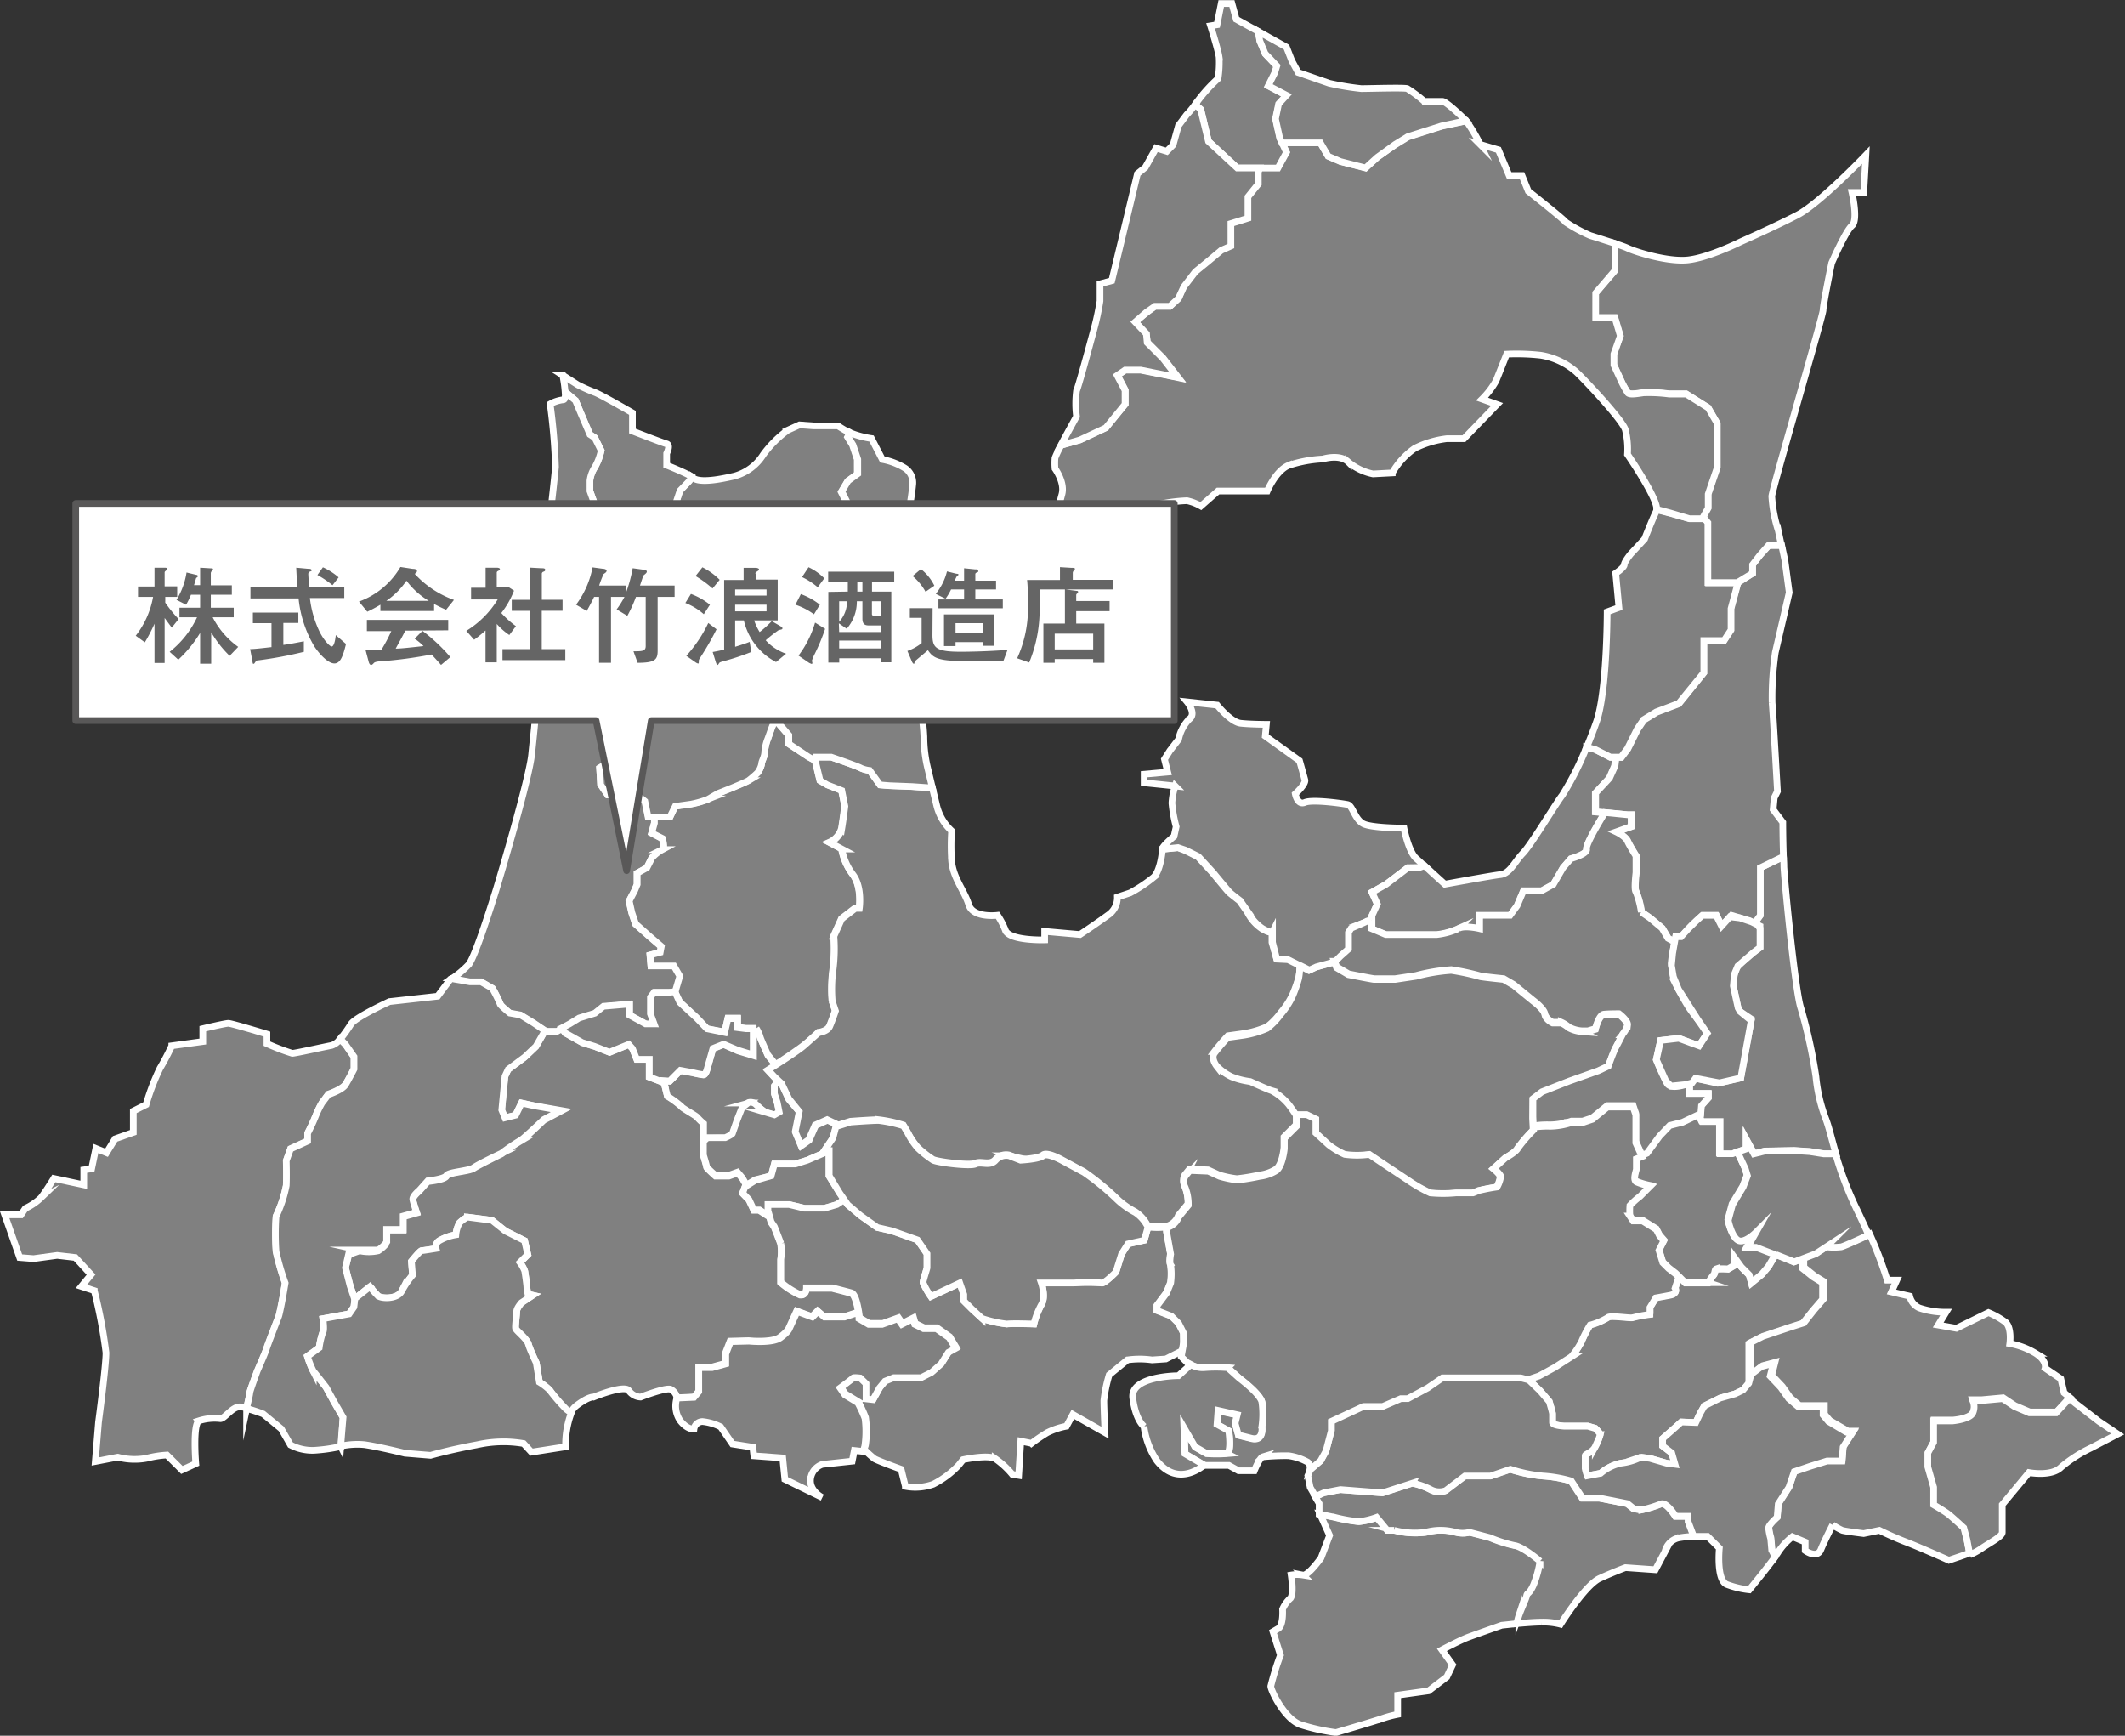
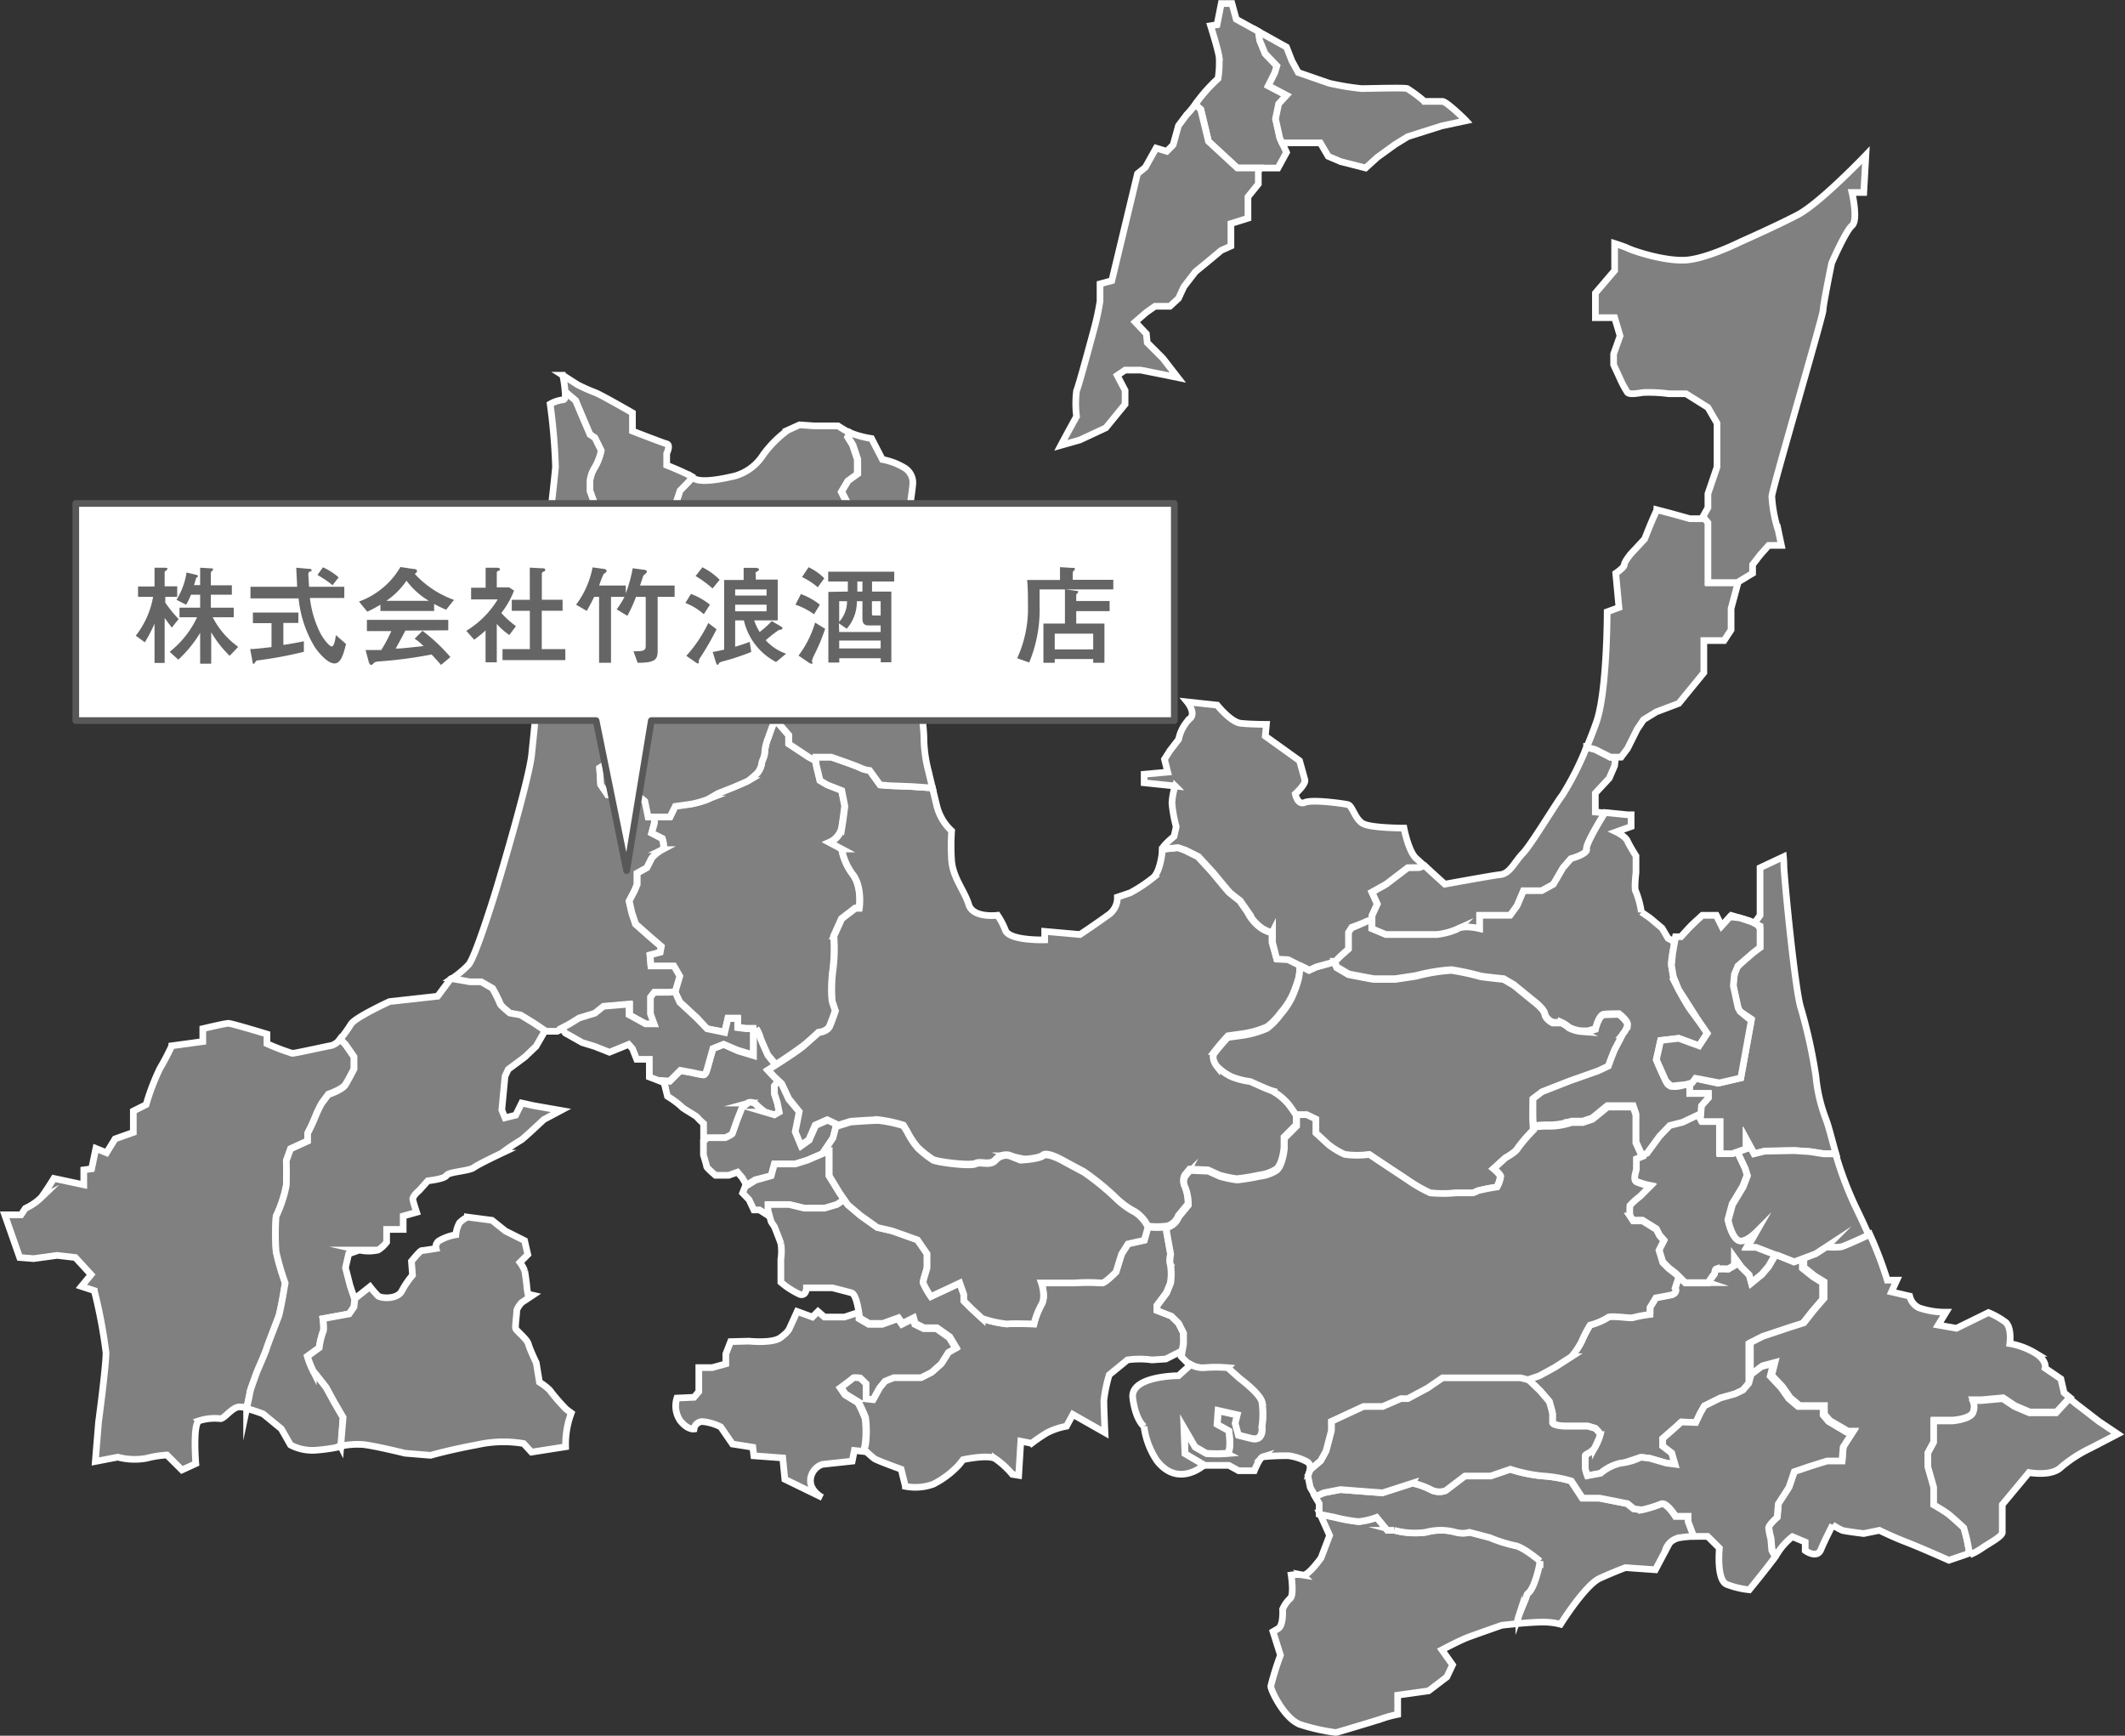
<svg xmlns="http://www.w3.org/2000/svg" viewBox="0 0 270.64 221.02">
  <rect x="0" y="0" width="270.64" height="221.02" fill="#333333" stroke="none" />
  <defs>
    <style>.cls-1{fill:gray;stroke:#fff;stroke-miterlimit:10;}.cls-1,.cls-2{stroke-width:0.85px;}.cls-2{fill:#fff;stroke:#595858;stroke-linecap:round;stroke-linejoin:round;}.cls-3{fill:#656565;}</style>
  </defs>
  <g id="レイヤー_2" data-name="レイヤー 2">
    <g id="イメージ">
-       <path class="cls-1" d="M89,177.15v-3.06h1.63l1.74-.48v-1.26l.61-1.57,2.35-.06s3,.3,4-.44,1.13-1.15,1.13-1.15l1-2.19,1.94.71.71-.71.82.71h2.65l1.74-.58c-.15-.89-.44-2.24-.92-2.38-.71-.2-2.45-.64-2.45-.64h-3.27s0,1-.81.85a10.22,10.22,0,0,1-2.45-1.57V160.4a6.63,6.63,0,0,0,0-2c-.21-.61-.82-2.14-.82-2.14l-.41-.61-.2-.72-.21-.1-1.12-.72H96l-.61-1.3-.82-.85.31-.81.23-.14-.54-.93-.61-.72-1.12.4H91.12s-1.12-1-1.12-1.11-.41-1.48-.41-1.48v-1.74l.14-.12-.14-.18V143a8.38,8.38,0,0,1-.83-.81c-.14-.21-1.91-1.16-2-1.36a12,12,0,0,0-1.77-1.3l-.41-1.64-.68-.27-1.22-.47v-2.25H81.13l-.54-1.36-.48-.54-2.45,1-1.9-.75-1.57-.48L72,131.54l-.45-.63-.66.36h-1.5l-1.15,2-1.43,1.36-2.11,1.57-.41.88-.41,4.29.41,1,1.36-.34.75-1.56,1.56.34,3.48.68-2.18,1.16s-2.79,2.67-2.93,2.63a25.55,25.55,0,0,0-2.45,1.66s-2.93,1.42-3.54,1.83-3.2.5-3.47,1-2.38.68-2.38.68l-1.09,1.22s-.89.73-.82,1.15.48,1.64.48,1.64l-1.71.48v1.7H49.27v1.63a4,4,0,0,1-1.09,1,5.42,5.42,0,0,1-2.38,0l-1.36.48L44,161.43l.61,2.31.55,1.63.05,0,1.92-1.52a13.19,13.19,0,0,0,1,1.15c.41.41,2.52.48,3.06-.61a11.18,11.18,0,0,1,1.36-2l-.14-1.77s1.09-1.36,1.3-1.36,1.84-.27,1.84-.27a.91.91,0,0,1,.41-1,6.38,6.38,0,0,1,2.11-.75,3.86,3.86,0,0,1,.47-1.53,4.35,4.35,0,0,1,1-.72l3.13.41,1.7,1.36,2.45,1.23.41,1.77-1,1a4.78,4.78,0,0,1,.61,1.09c.06.34.27,1.83.27,2s.14.95.14.95l.61.14-1.43.95s-.61.68-.61,1.09-.21,1.92-.14,2.19,1.43,1.28,1.63,2,1,2.38,1,2.38l.4,2.46a7.43,7.43,0,0,1,1.3,1,24.26,24.26,0,0,0,2,2.51l.63.47a2.76,2.76,0,0,1,.78-1c1.63-1.23,2.18-1.09,2.18-1.09s3.95-1.63,4.49-.82a1.94,1.94,0,0,0,1.5.82s3.13-1.22,3.81-1a1.52,1.52,0,0,1,.82,1.09l2.18-.1Z" />
      <path class="cls-1" d="M61.32,125.07l1.43.82a18.3,18.3,0,0,1,1,2c0,.21,1.23,1.16,1.23,1.16l1.36.27,1.64,1,1.49,1h1.5l.66-.36,1-.53,1.22-.75,2-.61,1.09-.88,3.26-.28v1.36l2.11,1.16h1.09l-.47-1.29V127l.47-.62h1.91l.77-.09.59-2-.75-1.3H82.9l-.13-1.36,1.29-.34.14-.75-1.5-1.29-1.77-1.57-.48-1.43-.34-1.5.68-1.29.34-.82v-1.43l1.23-.68s.54-1,.61-1.22a4.74,4.74,0,0,1,1.36-1.09c.41-.2,0-1.43,0-1.43L83,106.08l.34-1.29V104h-.75l-.41-2-1-.81H77.39l-.89-1.3-.13-2.11L77.64,97l.84-1.57.54-1.7-.68-1L77,91l-.54-1-.31-.77-.12.14-.79.13h-.33L75.07,91H72.9a17.93,17.93,0,0,1-1.42-1.47l-.69.85-.75.89-1.3.34h-.58C68,93.35,67.82,95,67.72,96c-.27,3-3.95,15.39-4.49,17.16s-2.72,8.71-3.54,9.67a12.51,12.51,0,0,1-2.2,1.83l2.34.41Z" />
      <path class="cls-1" d="M91.43,144.93h1s.87-.4.92-.56l.61-1.73.61-1.54.82-.64a1,1,0,0,1,1,.29,8,8,0,0,0,1.12.92l1.18.35.61-.35L99,140.43l-.36-1.11v-1l.51-.64-.51-.48-.82-.88,1-.63-.16-.25-.82-1s-1-2.18-1-2.38a4.79,4.79,0,0,0-.48-1l-.4,0v3.36l-2-.61L92.16,133l-1.36.54-.75,2.66s-.17.68-.46.68a11.57,11.57,0,0,1-1.38-.27l-1.56-.28-1.36,1.36h-.75l.06.27.41,1.64a12,12,0,0,1,1.77,1.3c.07.2,1.84,1.15,2,1.36a8.38,8.38,0,0,0,.83.81v2.05l.14.18.37-.34Z" />
      <path class="cls-1" d="M86.58,127.59l2.16,2L90.05,131l2.25.41.41-1.77h1.22v1.16l1.09.14.89,0,.4,0a4.79,4.79,0,0,1,.48,1c0,.2,1,2.38,1,2.38l.82,1,.16.25.76-.49s2.14-1.43,2.86-2,1.84-1.63,1.84-1.63,1.12-.11,1.42-.82.72-1.94.72-1.94l-.41-1.23a18.86,18.86,0,0,1,.1-4,21,21,0,0,0,.11-4.29l1-2.21,1.73-1.33h.51s.41-2.66-.81-4.29a7.53,7.53,0,0,1-1.43-3.27l-1.54-.82a2.74,2.74,0,0,0,1.54-1.77c.2-1.19.4-2.85.4-2.85l-.4-2-1.84-.72-.92-.54-.51-2.11v-.39l-.92-.5-2.55-1.67V93.62l-1.73-2-.45,1.11L97.81,94a5.92,5.92,0,0,0-.41,1.7c0,.68-.4,1.16-.4,1.57a2.74,2.74,0,0,1-.48,1.09,11.48,11.48,0,0,1-1.16,1c-.34.2-2.11.93-2.11.93l-1.77.7-1.29.75a12.54,12.54,0,0,1-2.15.61l-2.07.28L85.35,104h-2v.82L83,106.08l1.36.68s.41,1.23,0,1.43A4.74,4.74,0,0,0,83,109.28c-.07.2-.61,1.22-.61,1.22l-1.23.68v1.43l-.34.82-.68,1.29.34,1.5.48,1.43,1.77,1.57,1.5,1.29-.14.75-1.29.34L82.9,123h2.93l.75,1.3-.59,2,0,.09Z" />
      <path class="cls-1" d="M98.22,149.72l.41-1.5h2.65l1.54-.48,2.14-.92.51-.3H105l1.12-1.64.41-1.56.06-.12-1.18-.56-1.53.68-.82,1.87-1,.71-.72-1.73.51-2.56L100.47,140,99.55,138l-.41-.38-.51.64v1l.36,1.11.25,1.24-.61.35-1.18-.35a8,8,0,0,1-1.12-.92,1,1,0,0,0-1-.29l-.82.64-.61,1.54-.61,1.73c0,.16-.92.56-.92.56H90.1l-.37.34-.14.12v1.74s.41,1.33.41,1.48,1.12,1.11,1.12,1.11h1.69l1.12-.4.61.72.54.93,1.1-.68Z" />
      <path class="cls-1" d="M103.94,96.91v.39l.51,2.11.92.54,1.84.72.4,2s-.2,1.66-.4,2.85a2.74,2.74,0,0,1-1.54,1.77l1.54.82a7.53,7.53,0,0,0,1.43,3.27c1.22,1.63.81,4.29.81,4.29h-.51L107.21,117l-1,2.21a21,21,0,0,1-.11,4.29,18.86,18.86,0,0,0-.1,4l.41,1.23s-.41,1.22-.72,1.94-1.42.82-1.42.82-1.13,1-1.84,1.63-2.86,2-2.86,2l-.76.49-1,.63.82.88.51.48.1-.13-.1.13.41.38.92,1.94,1.32,1.63-.51,2.56.72,1.73,1-.71.82-1.87,1.53-.68,1.18.56.25.12,1.53-.48s2.65-.2,3.57-.2a17.41,17.41,0,0,1,3.17.68l.51.85a9.41,9.41,0,0,0,1.33,2,13.2,13.2,0,0,0,1.94,1.53c.61.3,4.69.82,5.41.48s1.84.34,2.55-.48a1.81,1.81,0,0,1,1.74-.56l1.43.56s2.35-.1,2.86-.56,2.35.56,2.35.56,2.45,1.33,2.85,1.53a33.23,33.23,0,0,1,4.09,3.33,10.11,10.11,0,0,0,2.45,1.78,4.74,4.74,0,0,1,1.63,1.84,9.28,9.28,0,0,0,2.35,0l.1,0a2.17,2.17,0,0,0,1.43-1.33l1.23-1.49a5.87,5.87,0,0,0-.41-2.29,1.5,1.5,0,0,1,0-1.39l.61-.75,2.35.1,1.43.65a13.61,13.61,0,0,0,2.25.47,27.64,27.64,0,0,0,2.86-.47,5.07,5.07,0,0,0,2.14-.75c.82-.62,1-2.76,1-2.76v-1.33l1.56-1.56v-1.45s-.68-1-1-1.41a7.19,7.19,0,0,0-2.11-1.7c-.55-.14-2.73-1.16-2.73-1.16a9.55,9.55,0,0,1-2.38-.61,6.41,6.41,0,0,1-1.9-1.37s-.75-1-.28-1.63a25.72,25.72,0,0,1,1.71-2l2-.28a11.93,11.93,0,0,0,3-.88,8.56,8.56,0,0,0,1.71-1.77,9.92,9.92,0,0,0,1.49-2.25,16.39,16.39,0,0,0,.82-2.31,7.78,7.78,0,0,0,.14-1.6l-1.57-.78-1.43-.07L162,120v-1.34s-.14.27-1.3-.41a5.53,5.53,0,0,1-1.83-2.11l-1-1.43s-1.15-.89-1.36-1.09-2.11-2.52-2.11-2.52l-1.84-2-1.63-.81-.89-.34-2,.2c0,.41-.27,2.73-1.09,3.54a18.73,18.73,0,0,1-3,2l-1.64.55a2.66,2.66,0,0,1-1.22,2.31c-1.36,1-3.54,2.45-3.54,2.45l-4.5-.4v1.08s-4.49.14-5-1.22a9.44,9.44,0,0,0-1-1.91s-3.13.41-3.67-1.36-2-3.4-2.18-5.58a28.24,28.24,0,0,1,0-3.81,6.42,6.42,0,0,1-1.91-3.27c-.18-.75-.37-1.52-.54-2.2l-2.59-.18-2.86-.11-1.22-.1-1.33-1.84a3.71,3.71,0,0,1-1.12-.3c-.31-.21-3.78-1.4-3.78-1.4h-1.94v.5" />
      <path class="cls-1" d="M86,102.68,88,102.4a12.54,12.54,0,0,0,2.15-.61l1.29-.75,1.77-.7s1.77-.73,2.11-.93a11.48,11.48,0,0,0,1.16-1A2.74,2.74,0,0,0,97,97.3c0-.41.4-.89.4-1.57a5.92,5.92,0,0,1,.41-1.7l.48-1.34.45-1.11L98.22,91l-.41-1V87.49h.51l-.51-.88-.68-.78-1.77-1.26-.75-1.64-.34-1.29L93.49,80,92.37,78.3,91.17,77l-1.46-.92-.41-.85-.27-1V73l-.29-.27-.29.44-1,1.16-.14.92v2.89l-.47,1-2.08,1.32s-1.33,1.23-1.36,1.33-.92,1.19-.92,1.19l-1.06.48s-1.71,0-1.73.2a1.17,1.17,0,0,0,.15.54l1,.54,1.07.58s1.4.77,1.3.85,0,.83,0,.83l-.33.83-.92.4h-3.8l-1,.21-.89.51-.29.34.31.77L77,91l1.36,1.72.68,1-.54,1.7L77.64,97l-1.27.81.13,2.11.89,1.3h3.74l1,.81.41,2h2.79Z" />
      <path class="cls-1" d="M114,85h-1.23l-2.14.92a6.8,6.8,0,0,0-2,.51c-.3.31-2.75,0-3.16,0s-3.78.48-3.78.48l-2.14.54H97.81V90l.41,1,.52.61,1.73,2v1.12L103,96.41l.92.5v-.5h1.94s3.47,1.19,3.78,1.4a3.71,3.71,0,0,0,1.12.3l1.33,1.84,1.22.1,2.86.11,2.59.18-.55-2.29a17.33,17.33,0,0,1-.54-4.23,28.73,28.73,0,0,0-.82-5.58s.08-1.32.06-2.24l-1.35-.45Z" />
      <path class="cls-1" d="M70,91.24l.75-.89.69-.85a1.25,1.25,0,0,1-.35-.58A8.64,8.64,0,0,0,70,87V84.7l1.63-1.77,1,1.77h6.13l2.72,1.37v1.08H75.76l-1,1.64.09.72h.33l.79-.13.12-.14.29-.34.89-.51,1-.21h3.8l.92-.4.33-.83s-.1-.76,0-.83-1.3-.85-1.3-.85l-1.07-.58-1-.54a1.17,1.17,0,0,1-.15-.54c0-.2,1.73-.2,1.73-.2l1.06-.48s.88-1.09.92-1.19,1.36-1.33,1.36-1.33l2.08-1.32.47-1V75.24l.14-.92,1-1.16.29-.44-1-1-2.75.3-3.48-.5L80.66,71l-1.23-.51-1.5-1-1.36.71L75,71,73.3,72.89l-1.63.51h-4.8l-.33.1A7.89,7.89,0,0,1,68,75.31c.82,1.63,1.91,5.72,1.37,7.62a82.81,82.81,0,0,0-1.2,8.65h.58Z" />
      <path class="cls-1" d="M75.76,87.15h5.71V86.07L78.75,84.7H72.62l-1-1.77L70,84.7V87a8.64,8.64,0,0,1,1.09,2,1.25,1.25,0,0,0,.35.58A17.93,17.93,0,0,0,72.9,91h2.17l-.18-1.46-.09-.72Z" />
      <path class="cls-1" d="M86.58,62.48,86,64.31,85.56,67,85,69l-2.25.92-2,1,.81.62,3.48.5,2.75-.3,1,1L89,73l1.74.11,2,1.22h2.55l3.27-1.43,1.23.51h2.44l.52-1.73.51-.72,1.32-1,.72-1.12.51-2.35h1.33l1-1.84-1-2,.81-1.36,1.23-.89V58.49l-.61-1.83-.62-1,.28-.54c-.77-.4-1.5-.89-1.5-.89h-3.13l-1.77-.13-1.5.68a14.13,14.13,0,0,0-3.13,3.13,6.31,6.31,0,0,1-3.68,2.72c-.68.14-4.08,1-5.17.28L88,60.66l-.24.56Z" />
      <path class="cls-1" d="M73.3,51,74,52.67l1.12,2.66.62.41.81,1.63a7.19,7.19,0,0,1-.81,2.14,4,4,0,0,0-.62,1.71v1.26l.62,1.72L75.14,66l.62,1,1.12,1.73,1.05.72,1.5,1,1.23.51,2-1L85,69l.61-2L86,64.31l.61-1.83,1.22-1.26.24-.56c-1.19-.65-3.16-1.42-3.16-1.42v-1.5s.54-1.08,0-1.22-4.36-1.63-4.36-1.63V52.57s-4-2.31-4.76-2.59A21.83,21.83,0,0,1,73.58,49l-1.91-1.22a15.13,15.13,0,0,1,.3,2.1h0Z" />
      <path class="cls-1" d="M105.57,149.72v-3.2h-.1l-.51.3-2.14.92-1.54.48H98.63l-.41,1.5-2,.57-1.1.68-.23.14-.31.81.82.85.61,1.3h.72l1.12.72.21.1-.21-.72v-.77h2.66l1.94.47H105l1.59-.47.94-.63-.59-.85Z" />
      <path class="cls-1" d="M150.71,169.7l-.62-1.23-.93-.92-1.82-.71v-.62l1.22-1.63.51-1.26a8.43,8.43,0,0,0,0-2.31c-.2-.31,0-1.36,0-1.36l-.51-2.83v-.59a9.28,9.28,0,0,1-2.35,0l-.47,1.67-2.08.47-.82,1.3-.71,2.28s-1.53,1.56-1.84,1.39a23.54,23.54,0,0,0-3.47,0h-4.19s.62,1.76,0,2.78a10.27,10.27,0,0,0-.95,2.45s-2.82-.1-3.44,0a14.9,14.9,0,0,1-3.16-.71l-1.33-1.23-1-1v-.82l-.51-1.46-1.53.72-2.15,1a10.27,10.27,0,0,1-1-1.77c0-.27.51-1.79.51-1.9v-1.77l-1.22-1.77-3.27-1.16-1.84-.42-2.14-1.52-1.64-1.39-.43-.63-.94.63-1.59.47h-2.55l-1.94-.47H97.81v.77l.21.72.2.72.41.61s.61,1.53.82,2.14a6.63,6.63,0,0,1,0,2v2.93a10.22,10.22,0,0,0,2.45,1.57c.81.2.81-.85.81-.85H106s1.74.44,2.45.64c.48.14.77,1.49.92,2.38h0c.07.45.1.79.1.79l1.23.72h1.73l2-.72.5.72,1.43-.72.21.72,1.12.55h1.64l1.63,1.15.82,1.36-.92.51-.92,1.46-1.23,1.09-1.32.67h-3.48l-1.12.45-.71.86-.82,1.49-.89-.1v-1.94l-.74-.72s-.82-.1-.91,0-1.65,1.27-1.65,1.27l.61.88,1.64,1a15.65,15.65,0,0,1,.92,2,12.91,12.91,0,0,1,0,3.47l-.2.67h.1a12.84,12.84,0,0,0,1.22,1.1c.41.27,3.41,1.35,3.41,1.35l.54,2.18a6.76,6.76,0,0,0,3.54-.27,11.68,11.68,0,0,0,3.27-2.45l.54-.68s3.13-.68,4.09-.13a10.88,10.88,0,0,1,2.18,2l.81.13.27-4.35,1.37.27a21.38,21.38,0,0,1,2-1.36,9.18,9.18,0,0,1,2.45-.82l.81-1.5,4.09,2.32s-.14-3.14-.14-4.09a18.43,18.43,0,0,1,.68-3.27l2.32-1.9a11.12,11.12,0,0,1,3.13,0l1.77-.12,1.63-.83.33.32.29-1.62Z" />
      <path class="cls-1" d="M144.58,154.38a10.11,10.11,0,0,1-2.45-1.78,33.23,33.23,0,0,0-4.09-3.33c-.4-.2-2.85-1.53-2.85-1.53s-1.84-1-2.35-.56-2.86.56-2.86.56l-1.43-.56a1.81,1.81,0,0,0-1.74.56c-.71.82-1.84.14-2.55.48s-4.8-.18-5.41-.48a13.2,13.2,0,0,1-1.94-1.53,9.41,9.41,0,0,1-1.33-2l-.51-.85a17.41,17.41,0,0,0-3.17-.68c-.92,0-3.57.2-3.57.2l-1.53.48-.25-.12-.06.12-.41,1.56L105,146.52h.61v3.2l1.33,2.2.59.85.43.63,1.64,1.39,2.14,1.52,1.84.42,3.27,1.16,1.22,1.77v1.77c0,.11-.51,1.63-.51,1.9a10.27,10.27,0,0,0,1,1.77l2.15-1,1.53-.72.51,1.46v.82l1,1,1.33,1.23a14.9,14.9,0,0,0,3.16.71c.62-.1,3.44,0,3.44,0a10.27,10.27,0,0,1,.95-2.45c.62-1,0-2.78,0-2.78h4.19a23.54,23.54,0,0,1,3.47,0c.31.17,1.84-1.39,1.84-1.39l.71-2.28.82-1.3,2.08-.47.47-1.67A4.74,4.74,0,0,0,144.58,154.38Z" />
      <path class="cls-1" d="M195.23,140l1.16-.88,3.47-1.36,3.67-1.3,1.3-.61s.68-1.91.95-2.38.89-1.71.89-1.71a2.74,2.74,0,0,0,.61-1.15c.07-.55-1.09-1.43-1.09-1.43s-1.23,0-1.91.06-1.09,1.84-1.09,1.84l-.95.28h-.82a4.08,4.08,0,0,1-1.63-.48,3.77,3.77,0,0,0-.95-.61h-1.09s-.89-.41-1-1.09-1.5-1.7-1.5-1.7l-2.45-2-1.3-.76s-2-.2-2.92-.34a31.5,31.5,0,0,0-3.75-.81,23.53,23.53,0,0,0-4.49.75l-2.65.4H175c-.2,0-3.27-.61-3.27-.61l-1.5-.88-.3-.72-2.35.65-.89.41-1.09-.55-.06,0a7.78,7.78,0,0,1-.14,1.6,16.39,16.39,0,0,1-.82,2.31,9.92,9.92,0,0,1-1.49,2.25,8.56,8.56,0,0,1-1.71,1.77,11.93,11.93,0,0,1-3,.88l-2,.28a25.72,25.72,0,0,0-1.71,2c-.47.68.28,1.63.28,1.63a6.41,6.41,0,0,0,1.9,1.37,9.55,9.55,0,0,0,2.38.61s2.18,1,2.73,1.16a7.19,7.19,0,0,1,2.11,1.7c.34.41,1,1.41,1,1.41h1.29l1.16.56v1.77l1.63,1.5a9.78,9.78,0,0,0,2.05,1.23,11.69,11.69,0,0,0,3.13,0l1.49,1,3.41,2.24a18.46,18.46,0,0,0,2.86,1.64,17.33,17.33,0,0,0,3.27,0h2.17a4.55,4.55,0,0,0,.65-.28,24.61,24.61,0,0,1,2.42-.47,3.84,3.84,0,0,0,.47-1.36c-.06-.33-.88-1-.88-1l1.5-1.36s1.36-.74,1.56-1.22a20.14,20.14,0,0,1,2-2.32l0-.34-.05-1.15Z" />
      <path class="cls-1" d="M151,108.26l1.63.81,1.84,2s1.91,2.31,2.11,2.52,1.36,1.09,1.36,1.09l1,1.43a5.53,5.53,0,0,0,1.83,2.11c1.16.68,1.3.41,1.3.41V120l.54,2.13,1.43.07,1.57.78.06,0,1.09.55.89-.41,2.35-.65.1,0,.68-.68,1-.89v-2.11l.34-.54s1.84-.75,2-.89a2.49,2.49,0,0,1,.61-.14v-.61l.68-1.49-.68-1.5,1.79-1,2.77-2.11h1.43l.68-.25c-.43-.4-.83-.78-1.09-1-.95-.95-1.5-3.81-1.5-3.81s-4.08,0-5.17-.55-1.36-2.31-2-2.45-4.5-.68-5.45-.27-1.22-1.09-1.22-1.09,1.36-1.22,1.22-1.77-.68-2.45-.68-2.45l-4.36-3.13.14-1.5s-2,0-3.27-.14-3-2.31-3-2.31l-3.82-.41s1.23,1.5.28,2.18a5.12,5.12,0,0,0-1.37,2.59L149,95.59l-.69,1.09.41,1.64-3,.27v1.09l3.95.41a8.34,8.34,0,0,0-.41,2.18,17.29,17.29,0,0,0,.54,3l-.27,1.23s-1.5,1.22-1.5,1.63l2-.2Z" />
      <path class="cls-1" d="M179.3,110.5l-2.77,2.11-1.79,1,.68,1.5-.68,1.49v1.7l1.79.75H183a9.1,9.1,0,0,0,2.73-.75c.68-.48,2.72,0,2.72,0v-1.7h3.88l.89-1.22.81-1.91h2.32l1.49-.82,1.23-2.11,1-1.15s2.11-.55,2-1.23,2.34-4.64,2.34-4.64l-1.23-.12V101l1.77-1.9.68-1.57.14-1.09h-.68l-1.91-1-1.11-.3a37.77,37.77,0,0,1-3.11,6.15c-.68.82-3.94,6.27-5,7.36s-1.64,2.58-2.86,2.72-7.08,1.22-7.08,1.22-1.44-1.29-2.59-2.36l-.68.25Z" />
      <path class="cls-1" d="M226.22,159.77l-.29.36-.68,1.16-.85,1-1.33,1.09-.27-1-1-1-.89-1.23v1l-.81.47a10.62,10.62,0,0,0-1.5,0c-.21.07-.14.55-.34.75a7.63,7.63,0,0,0-.68,1h-2.93l-.82-.82-.47,1.43s.41.69-.62.89-1.83.34-1.83.34l-.75,1.23v.88a16.23,16.23,0,0,0-2.18.41c-.21.13-3-.34-3.2,0a8.55,8.55,0,0,1-2.25.95,14.71,14.71,0,0,0-1.09,2.11,9.74,9.74,0,0,1-1.29,1.91L198,174l-2,1.09-1.43.48,0,0,1.59,1.53,1.16,1.36s.41,1.36.41,1.57v1.09c0,.4,1.5.47,1.5.47h3l.95.28s.62.61.62.81a7.47,7.47,0,0,1-.62,1.5c-.34.75-1.29,1-1.29,1.16V187a5.22,5.22,0,0,0,.27.93l1.7-.32a5.89,5.89,0,0,1,2.59-1.29,7.37,7.37,0,0,0,2.52-.75l1.16.14,2.11.61,1.09.14-.41-1.43-1.16-.89v-.95l1.63-1.43.75-.68,1.84.07.55-1.16.54-.95,2-1,1.91-.54,1-.48.75-.88.29-1.11-.29.22v-4.15l1.6-.81,3.44-1.15,1.77-.56,1.29-1.63,1.29-1.5v-2.11l-1.22-.75-1.36-1.09v-1.22l-1.09.41Z" />
      <path class="cls-1" d="M209.1,147.18l-.73.29v1.29c0,.21-.48,1.37,0,1.64a9,9,0,0,0,1.77.54l-1.3,1.3a9.8,9.8,0,0,0-1.29,1.16,8.58,8.58,0,0,0,0,1.35l.41.62h1.23l1.76,1.09.41.8.55.63-.62,1.22.48,1.57.75.75.88.68.41.4.82.82h2.93a7.63,7.63,0,0,1,.68-1c.2-.2.13-.68.34-.75a10.62,10.62,0,0,1,1.5,0l.81-.47v-1l.89,1.23,1,1,.27,1,1.33-1.09.85-1,.68-1.16.29-.36-.29-.11-2.31-.89h-1.09l1.09-1.91s-1.5,1.52-2.32,1-1.22-2.52-1.22-2.52l.54-2,1.36-2.25.55-1.43-.27-.89-1-2.14-.68.24h-1.57v-4.09h-2.31l-.2-.41,0-.56-.32.09-2,.95-1.63.41-1.3,1.36-1.63,2.25-.63.25" />
      <path class="cls-1" d="M250.17,194.44s-1.5-1.36-2-1.77-1.84-1.16-1.84-1.16v-2.24l-.74-2.59v-1.77l.74-1.36v-2.72h2.39s2.18-.14,2.59-1a1.9,1.9,0,0,0,0-1.59h1.08l2.73-.25,1.5,1,1.9.81h3.4l1.7-1.84-.74-.61-.41-1.77-2-1.36s.27-.95-1.23-1.9a9.54,9.54,0,0,0-3.27-1.23s.28-2-.54-2.72a10,10,0,0,0-2.18-1.23l-4.08,2-2.32-.41,1-1.64a10.33,10.33,0,0,1-3.41-.54,2.17,2.17,0,0,1-1.22-1.5l-2.32-.54.68-1.5h-1.22a49.64,49.64,0,0,0-2.24-5.87s-2.94,1.37-3.48,1.51a8.31,8.31,0,0,1-1.91,0l-1.36.89-1.63.61v1.22l1.36,1.09,1.22.75v2.11l-1.29,1.5-1.29,1.63-1.77.56-3.44,1.15-1.6.81v4.15l.29-.22,1.31-1,1.53-.41-.41,1.63,1.36,1.44,1,1.42,1.19,1h3.16v1.09l.68.81,2.32,1.36H236l-1.23,1.91-.14,1.77h-1.9l-2.18.68-2,.68-.68,2-1.36,2.11-.14,1.71s-1.09.95-1.09,1.36a7.66,7.66,0,0,0,.27,1.36l.14,1.5.44.83c.16-.23.3-.42.38-.56a8.26,8.26,0,0,1,1.77-1.91l1.63.68v1.09s1.5,1.09,2-.13,1.5-3.14,1.5-3.14a8.31,8.31,0,0,0,1.22.69c.41.13,2.73.41,2.73.41l2-.41s1.63.81,3.4,1.49,5.45,2.32,5.45,2.32l2-.68s.27-.09.64-.25l-.37-1.93Z" />
      <path class="cls-1" d="M213.27,125s1.09,2.18,1.91,3.41a35.48,35.48,0,0,0,2.38,3l-1.16,1.77-2.59-.95-2.31.27-.55,2.45a32.22,32.22,0,0,0,1.37,3c.45.8,2.15.26,2.69.06l.17-.06.54-.68,3.06.68,2.93-.68,1.36-7.49-1.63-1.09-.68-3.13a6.11,6.11,0,0,1,.41-2.31,19.73,19.73,0,0,1,3-2.59v-2.73l-.73-.36-.63-.32-2.31-.68-1.23,1.36-.68-1.36h-1.77l-1.36,1.23-1.36,1.5h-.69l-.12.66c-.16.88-.42,2.36-.42,2.74A18.54,18.54,0,0,0,213.27,125Z" />
      <path class="cls-1" d="M224.16,110.5v6.06l-.73,1,.73.36v2.73a19.73,19.73,0,0,0-3,2.59,6.11,6.11,0,0,0-.41,2.31l.68,3.13,1.63,1.09-1.36,7.49-2.93.68-3.06-.68-.54.68L215,138l.16.36v.87h2.39v.55l-.89,1-.09,1.07,0,.56.2.41h2.31v4.09h1.57l.68-.24,1.09-.38v-1.22l1,1.84,1.36-.34,3.75-.07,2,.13,1.77.28h1.52c-.57-2-.91-3.48-1.31-4.5a20.39,20.39,0,0,1-1.23-5.31,65.83,65.83,0,0,0-1.91-8.71c-.68-1.91-2-15.13-2.17-18q0-.66-.06-1.29h0Z" />
      <path class="cls-1" d="M226.22,159.77l2.3.91,1.09-.41,1.63-.61,1.36-.89a8.31,8.31,0,0,0,1.91,0c.54-.14,3.48-1.51,3.48-1.51q-.62-1.42-1.44-3.12a44.82,44.82,0,0,1-2.77-7.21h-1.52l-1.77-.28-2-.13-3.75.07-1.36.34-1-1.84v1.22l-1.09.38,1,2.14.27.89-.55,1.43-1.36,2.25-.54,2s.41,2,1.22,2.52,2.32-1,2.32-1l-1.09,1.91h1.09l2.31.89.29.11" />
-       <path class="cls-1" d="M224.16,70.68l-.95,1.23V73l-1.91,1.23-.88,3.27v2.72l-.89,1.36H217v4.09l-2.18,2.72-1,1.23L211,90.69l-1.63,1-.82,1.22-1.22,2.45-.82,1.09h-.68l-.14,1.09L205,99.07l-1.77,1.9v2.39l1.23.12,2.86.28h.47v1.5l-1.9.68s1.16.55,1.43,1.16,1.09,1.91,1.09,1.91v2.11s-.27,2.24,0,2.45a11.27,11.27,0,0,1,.68,2.58l1.09.75,1.55,1.3.76,1.29.83.46.12-.66h.69l1.36-1.5,1.36-1.23h1.77l.68,1.36,1.23-1.36,2.31.68.63.32.73-1V110.5l2.94-1.43h0c-.08-2.38-.08-4.35-.08-4.35l-1.23-1.63.14-1.5.41-.82s-.55-9.8-.68-11.3a39.81,39.81,0,0,1,.41-6.4c.13-.54,1.77-7.63,1.77-7.63l-.55-4.08-.41-1.91h-1.63Z" />
      <path class="cls-1" d="M205.1,96.41h1.36l.82-1.09,1.22-2.45.82-1.22,1.63-1,2.86-1.08,1-1.23L217,85.66V81.57h2.58l.89-1.36V77.49l.88-3.27h-3.74V66.6l-.63-.78-.12.23h-1.64l-2.45-.68L211,64.91a.53.53,0,0,1-.05.19c-.54,1.09-1.49,3.54-1.49,3.54l-1.77,1.9s-.82,1-.82,1.37S205.78,73,205.78,73l.41,4.36-1.5.55s0,10.07-1.36,14c-.37,1.06-.8,2.17-1.25,3.24l1.11.3Z" />
      <path class="cls-1" d="M203.19,37.32v3.13h2.45l.69,2.32-.82,2.31v1.36l.82,1.78a12,12,0,0,0,.95,1.76c.27.28,1.09.14,2,0a19.36,19.36,0,0,1,3.27.16h2.18l2.79,1.75,1.16,2v5.58l-1.16,3.41v1.77l-.63,1.13.63.78v7.62h3.74L223.21,73V71.91l.95-1.23,1.09-1.23h1.63l-.4-1.9a17.33,17.33,0,0,1-.82-4.36c.13-1.22,6.53-23,6.53-23.69s1.09-6,1.09-6,1.77-4.08,2.59-4.77,0-4.22,0-4.22h1.5l.27-4.76s-5.85,6.13-8.71,7.62-7.22,3.41-7.22,3.41-4,2-6.67,2.31-6.94-1.09-7.76-1.5c-.28-.13-.92-.36-1.64-.59v3.45Z" />
-       <path class="cls-1" d="M215.17,66.05h1.64l.12-.23.63-1.13V62.92l1.16-3.41V53.93l-1.16-2-2.79-1.75h-2.18a19.36,19.36,0,0,0-3.27-.16c-.95.14-1.77.28-2,0a12,12,0,0,1-.95-1.76l-.82-1.78V45.08l.82-2.31-.69-2.32h-2.45V37.32l2.45-2.86V31c-1.4-.46-3.13-1-3.13-1a18.88,18.88,0,0,1-3.13-1.7c-.27-.41-4.77-3.95-4.77-3.95l-.81-2h-1.63l-1.37-3.27-2.31-.68a21,21,0,0,0-1.78-3l-3.12.67-4.29,1.36-1.63,1L175.42,20l-1.5,1.36-3.2-.82-1.56-.67-1-1.71h-4.89l.54,1.16-1.09,2h-2.34l-.16.55v1.49l-1.32,1.64v2.72l-2.17.68v2.86l-1.23.55-1.63,1.36-1.66,1.36-1.47,1.91L150.09,38,149,39h-1.9l-1.09.81L144.58,41,146,42.5l.14,1.09,2,2,1.9,2.45-2-.41-2.72-.54h-2l-1,.68,1,1.9v1.77l-2.45,3L137.57,56l-2.41.68a13.51,13.51,0,0,0-.79,1.63,8.37,8.37,0,0,0,0,1.36s1.29,1.77.88,3.27-.91,3.68-.91,3.68a6.19,6.19,0,0,0,2,1.9,9.11,9.11,0,0,0,3.81.82l1.37.13a1.89,1.89,0,0,1,.95-2.17,17.7,17.7,0,0,0,2.59-1.64h1.09s.13-1.09.54-1.22a20.41,20.41,0,0,1,4.49-.68,6.26,6.26,0,0,1,1.77.68l2.18-1.91h6.27s1.08-2.59,2.72-3.27a16.2,16.2,0,0,1,4.35-.81s2.18-.69,3.27.4a7.19,7.19,0,0,0,3.13,1.5l2.45-.13a9.7,9.7,0,0,1,2.86-3.13,12.27,12.27,0,0,1,4.09-1.23h2.18l4.22-4.36-1.91-.68a10.49,10.49,0,0,0,1.77-2.31c.41-1,1.36-3.41,1.36-3.41a27.31,27.31,0,0,1,4.36.14,9,9,0,0,1,4.36,2c.41.27,6,6.13,6.4,7.49a10.46,10.46,0,0,1,.27,3.13s3.84,5.58,3.72,7l1.72.46Z" />
      <path class="cls-1" d="M153.91,18l3.67,3.4h5.18l1.09-2-.54-1.16-.28-.61-.54-2.45.4-1.91,1-1.09-2.32-1.22.82-1.64.27-.88-1.5-1.57-.68-1.63L160.26,4l-2.81-1.55-.55-2h-1.36L155,3.15l-.82.13s.95,3,1.09,4a13,13,0,0,1-.14,2.73,19.94,19.94,0,0,0-2.59,2.85,4.19,4.19,0,0,1-.29.49l.7.6Z" />
      <path class="cls-1" d="M161.12,6.82l1.5,1.57-.27.88-.82,1.64,2.32,1.22-1,1.09-.4,1.91.54,2.45.28.61h4.89l1,1.71,1.56.67,3.2.82,1.5-1.36,2.25-1.63,1.63-1,4.29-1.36,3.12-.67-.13-.14c-.68-.68-2.45-2.32-2.86-2.32h-2.31a17.27,17.27,0,0,0-2.18-1.63c-.41-.14-4.9,0-5.85,0a35.36,35.36,0,0,1-4.09-.68l-3.95-1.37-.81-1.49L163.85,6l-3.59-2,.18,1.17Z" />
      <path class="cls-1" d="M267.32,181l-3-2.31-.76-.62-1.7,1.84h-3.4l-1.9-.81-1.5-1-2.73.25h-1.08a1.9,1.9,0,0,1,0,1.59c-.41.82-2.59,1-2.59,1h-2.39v2.72l-.74,1.36v1.77l.74,2.59v2.24s1.3.75,1.84,1.16,2,1.77,2,1.77l.4,1.5.37,1.93a8.23,8.23,0,0,0,1.54-.84c1-.68,2.59-1.5,2.59-2v-3.54l3.4-4.09s2.86.55,4.09-.68a17.3,17.3,0,0,1,3.81-2.45l3.4-1.77Z" />
      <path class="cls-1" d="M194.55,203.16c.06-.41.34-.14.88-1.37a13.89,13.89,0,0,0,.82-3s-2.18-1.91-3.27-2a18.09,18.09,0,0,1-3.13-1l-2.59-.68a3.47,3.47,0,0,1-1.77,0,7.12,7.12,0,0,0-3.81,0,10.33,10.33,0,0,1-4-.25h-.89l-1.36-1.65a9.58,9.58,0,0,1-2.31.54,20.51,20.51,0,0,1-3-.54l-2-.41,1.22,2.72-1.09,2.86s-1.63,2.31-2.31,2.18a4.77,4.77,0,0,0-1.5,0s.41,2.59-.14,3a4,4,0,0,0-.95,1.36s.14,2-.54,2.45l-.68.4.95,3a34.6,34.6,0,0,0-1.23,3.95c0,.54,1.77,4.22,3.81,4.9a25.64,25.64,0,0,0,4.5,1s4.63-1.36,5.85-1.77a14.26,14.26,0,0,1,2-.54v-2.45l3.94-.55,2.32-1.77L185,212l-1.36-1.91s2.31-1.23,3.4-1.63,4.22-1.5,4.22-1.5l2.08-.22a6.3,6.3,0,0,1,.24-1C193.94,204.65,194.48,203.57,194.55,203.16Z" />
      <path class="cls-1" d="M215,193.08h-1.64s-1.19-1.9-1.87-1.57a15.38,15.38,0,0,1-2.45.75l-1-.13-.82-.66-3.54-.7h-2.18l-1.43-2.18a16.21,16.21,0,0,0-3.61-.64,18.94,18.94,0,0,1-4.15-.86l-2.52.86h-3.27l-2.45,1.86a2.29,2.29,0,0,1-1.9-.13,9.09,9.09,0,0,0-2.32-.82l-3.81,1.23-1.91-.14-3.47-.27-2.11.41-1.06.48.52.88v1.36l2,.41a20.51,20.51,0,0,0,3,.54,9.58,9.58,0,0,0,2.31-.54l1.36,1.65h.89a10.33,10.33,0,0,0,4,.25,7.12,7.12,0,0,1,3.81,0,3.47,3.47,0,0,0,1.77,0l2.59.68a18.09,18.09,0,0,0,3.13,1c1.09.13,3.27,2,3.27,2a13.89,13.89,0,0,1-.82,3c-.54,1.23-.82,1-.88,1.37s-.61,1.49-1,2.58a6.3,6.3,0,0,0-.24,1c1.07-.09,2.31-.19,3.1-.19a8.64,8.64,0,0,1,2.45.27s3.13-5,5-5.85,3.27-1.36,3.27-1.36l3.81.27,1.23-2.32A2.29,2.29,0,0,1,214,195.8a12.94,12.94,0,0,1,1.77-.16l-.71-1.88Z" />
      <path class="cls-1" d="M225.52,195.94a7.66,7.66,0,0,1-.27-1.36c0-.41,1.09-1.36,1.09-1.36l.14-1.71,1.36-2.11.68-2,2-.68,2.18-.68h1.9l.14-1.77,1.23-1.91h-.82L232.87,181l-.68-.81v-1.09H229l-1.19-1-1-1.42-1.36-1.44.41-1.63-1.53.41-1.31,1-.29,1.11-.75.88-1,.48-1.91.54-2,1-.54.95-.55,1.16-1.84-.07-.75.68-1.63,1.43v.95l1.16.89.41,1.43-1.09-.14-2.11-.61-1.16-.14a7.37,7.37,0,0,1-2.52.75,5.89,5.89,0,0,0-2.59,1.29l-1.7.32a5.22,5.22,0,0,1-.27-.93v-1.63c0-.21.95-.41,1.29-1.16a7.47,7.47,0,0,0,.62-1.5c0-.2-.62-.81-.62-.81l-.95-.28h-3s-1.5-.07-1.5-.47v-1.09c0-.21-.41-1.57-.41-1.57l-1.16-1.36-1.59-1.53-.93-.24h-9.94l-1.9,1.3L179.3,178h-.89l-2.31,1h-2.45l-4.09,1.9v1.23l-.68,2.59L168.2,186l-1.35,1.09a3,3,0,0,1-.28.82l.3,1.49.68,1.17,1.06-.48,2.11-.41,3.47.27,1.91.14,3.81-1.23a9.09,9.09,0,0,1,2.32.82,2.29,2.29,0,0,0,1.9.13l2.45-1.86h3.27l2.52-.86a18.94,18.94,0,0,0,4.15.86,16.21,16.21,0,0,1,3.61.64l1.43,2.18h2.18l3.54.7.82.66,1,.13a15.38,15.38,0,0,0,2.45-.75c.68-.33,1.87,1.57,1.87,1.57H215v.68l.71,1.88c1,0,1.77,0,1.77,0l1.5,1.49s-.41,4.09.95,4.63a11.33,11.33,0,0,0,2.86.68s2.3-2.8,3.3-4.2l-.44-.83Z" />
      <path class="cls-1" d="M211.36,144.68l1.3-1.36,1.63-.41,2-.95.32-.09.09-1.07.89-1v-.55h-2.39v-.87L215,138c-.54.2-2.24.74-2.69-.06a32.22,32.22,0,0,1-1.37-3l.55-2.45,2.31-.27,2.59.95,1.16-1.77a35.48,35.48,0,0,1-2.38-3c-.82-1.23-1.91-3.41-1.91-3.41a18.54,18.54,0,0,1-.41-2.31,10.5,10.5,0,0,1,.17-1.28c.08-.5.18-1,.25-1.46l-.83-.46-.76-1.29-1.55-1.3-1.09-.75a11.27,11.27,0,0,0-.68-2.58c-.27-.21,0-2.45,0-2.45V109s-.82-1.3-1.09-1.91-1.43-1.16-1.43-1.16l1.9-.68v-1.5h-.47l-2.86-.28s-2.51,4-2.34,4.64-2,1.23-2,1.23l-1,1.15-1.23,2.11-1.49.82h-2.32l-.81,1.91-.89,1.22h-3.88v1.7s-2-.48-2.72,0A9.1,9.1,0,0,1,183,119h-6.51l-1.79-.75v-1.09a2.49,2.49,0,0,0-.61.14c-.21.14-2,.89-2,.89l-.34.54v2.11l-1,.89-.68.68-.1,0,.3.72,1.5.88s3.07.61,3.27.61h2.66l2.65-.4a23.53,23.53,0,0,1,4.49-.75,31.5,31.5,0,0,1,3.75.81c.88.14,2.92.34,2.92.34l1.3.76,2.45,2s1.36,1,1.5,1.7,1,1.09,1,1.09h1.09a3.77,3.77,0,0,1,.95.61,4.08,4.08,0,0,0,1.63.48h.82l.95-.28s.41-1.77,1.09-1.84,1.91-.06,1.91-.06,1.16.88,1.09,1.43a2.74,2.74,0,0,1-.61,1.15s-.62,1.23-.89,1.71-.95,2.38-.95,2.38l-1.3.61-3.67,1.3-3.47,1.36-1.16.88v2.32l.05,1.15a10.91,10.91,0,0,1,2.13-.13,9.1,9.1,0,0,0,2.72-.48h1.43l1.22-.41,1.91-1.56H208l.34,1v3.56l.68,1.5.12.25.63-.25Z" />
      <path class="cls-1" d="M168.88,184.78l.68-2.59V181l4.09-1.9h2.45l2.31-1h.89l2.52-1.35,1.9-1.3h9.94l.93.24,0,0,1.43-.48,2-1.09,2.11-1.36a9.74,9.74,0,0,0,1.29-1.91,14.71,14.71,0,0,1,1.09-2.11,8.55,8.55,0,0,0,2.25-.95c.2-.34,3,.13,3.2,0a16.23,16.23,0,0,1,2.18-.41v-.88l.75-1.23s.81-.14,1.83-.34.62-.89.62-.89l.47-1.43-.41-.4-.88-.68-.75-.75-.48-1.57.62-1.22-.55-.63-.41-.8-1.76-1.09H208l-.41-.62a8.58,8.58,0,0,1,0-1.35,9.8,9.8,0,0,1,1.29-1.16l1.3-1.3a9,9,0,0,1-1.77-.54c-.48-.27,0-1.43,0-1.64v-1.29l.73-.29-.12-.25-.68-1.5v-3.56l-.34-1h-3.27l-1.91,1.56-1.22.41h-1.43a9.1,9.1,0,0,1-2.72.48,10.91,10.91,0,0,0-2.13.13l0,.34a20.14,20.14,0,0,0-2,2.32c-.2.48-1.56,1.22-1.56,1.22l-1.5,1.36s.82.7.88,1a3.84,3.84,0,0,1-.47,1.36,24.61,24.61,0,0,0-2.42.47,4.55,4.55,0,0,1-.65.28h-2.17a17.33,17.33,0,0,1-3.27,0,18.46,18.46,0,0,1-2.86-1.64L175.89,148l-1.49-1a11.69,11.69,0,0,1-3.13,0,9.78,9.78,0,0,1-2.05-1.23l-1.63-1.5v-1.77l-1.16-.56h-1.29v1.45l-1.56,1.56v1.33s-.21,2.14-1,2.76a5.07,5.07,0,0,1-2.14.75,27.64,27.64,0,0,1-2.86.47,13.61,13.61,0,0,1-2.25-.47l-1.43-.65-2.35-.1-.61.75a1.5,1.5,0,0,0,0,1.39,5.87,5.87,0,0,1,.41,2.29l-1.23,1.49a2.17,2.17,0,0,1-1.43,1.33l-.1,0v.59l.51,2.83s-.2,1.05,0,1.36a8.43,8.43,0,0,1,0,2.31l-.51,1.26-1.22,1.63v.62l1.82.71.93.92.62,1.23v1.39l-.29,1.62.63.63a3.47,3.47,0,0,0,2.31.82,18.88,18.88,0,0,1,3,0l1.5,1.35s2.58,1.9,2.85,3a10.93,10.93,0,0,1,0,3.13s.28,1.91-1.36,1.5l-1.63-.41-.41-1.49.27-1.09-2.45-.55-.13,1.77,1.49.82s.41,2.72-.27,2.86a16.56,16.56,0,0,1-2.59,0l-1.43-.82-1.42-2.45.13,3.33,2.45,1.44h3.13l1.23.68h2s.65-1.64,1.08-1.77a29.2,29.2,0,0,1,3.28-.14,6.93,6.93,0,0,1,2.45.82,1,1,0,0,1,.28,1L168.2,186Z" />
      <path class="cls-1" d="M110.17,180.62a15.65,15.65,0,0,0-.92-2l-1.64-1-.61-.88s1.57-1.16,1.65-1.27.91,0,.91,0l.74.72v1.94l.89.1.82-1.49.71-.86,1.12-.45h3.48l1.32-.67,1.23-1.09.92-1.46.92-.51-.82-1.36-1.63-1.15h-1.64l-1.12-.55-.21-.72-1.43.72-.5-.72-2,.72h-1.73l-1.23-.72s0-.34-.1-.79l-1.74.58H105l-.82-.71-.71.71-1.94-.71-1,2.19s-.11.4-1.13,1.15-4,.44-4,.44l-2.35.06-.61,1.57v1.26l-1.74.48H89v3.06l-.61.72-2.18.1a3.33,3.33,0,0,0,.41,2.86c.95,1.22,1.77,1.08,1.77,1.08a1.1,1.1,0,0,1,1.09-.95,6.68,6.68,0,0,1,2.31.68l1.5,2.18,2.59.41.13,1.09,3.68.27.27,2.72,4.77,2.32s-1.64-.82-1.5-2.32a2.23,2.23,0,0,1,1.5-1.9l3.81-.41.27-1.36,1.13.12.2-.67A12.91,12.91,0,0,0,110.17,180.62Z" />
      <path class="cls-1" d="M68.61,73.4h3.06l1.63-.51L75,71l1.53-.82,1.36-.71-1.05-.72L75.76,67l-.62-1,.62-1.75-.62-1.72V61.22a4,4,0,0,1,.62-1.71,7.19,7.19,0,0,0,.81-2.14l-.81-1.63-.62-.41L74,52.67,73.3,51,72,49.91h0c0,.57,0,1-.3,1a4.28,4.28,0,0,0-1.63.54,76.43,76.43,0,0,1,.68,8c-.14,1.64-.68,6.27-.68,6.27L67.86,67,67,68.91s-2-.54-3.27-.82a4,4,0,0,0-2.45.41l-2.72-.13v1.9l5,.68a32.93,32.93,0,0,1,2.9,2.55l.33-.1Z" />
      <path class="cls-1" d="M108.64,56.66l.61,1.83v1.84l-1.23.89-.81,1.36,1,2-1,1.84h-1.33l-.51,2.35-.72,1.12-1.32,1-.51.72-.52,1.73H99.86l-1.23-.51-3.27,1.43H92.81l-2-1.22L89,73v1.2l.27,1,.41.85,1.46.92,1.2,1.29L93.49,80l.78,1.6.34,1.29.75,1.64,1.77,1.26.68.78.51.88h1.13l2.14-.54s3.37-.48,3.78-.48,2.86.31,3.16,0a6.8,6.8,0,0,1,2-.51l2.14-.92H114l1.63.51,1.35.45a3.32,3.32,0,0,0-.06-.75,20.56,20.56,0,0,1,0-2.86,11.93,11.93,0,0,1-2.45-6,50.51,50.51,0,0,1,1.09-10.08c.55-3,.68-4.49.68-4.49a2.22,2.22,0,0,0-1-2.18,8.41,8.41,0,0,0-2.86-1.09L111,55.84a11.93,11.93,0,0,1-2.59-.68l-.13-.07-.28.54Z" />
      <path class="cls-1" d="M32.8,174.56s1-2.31,1.16-2.79,1.43-3.81,1.56-4.15.51-2.38.51-2.38l.31-1.91a32.37,32.37,0,0,1-1.16-4,32.08,32.08,0,0,1,0-4.49,16.28,16.28,0,0,0,1.3-3.92c.06-1.27,0-3.16,0-3.16l.54-1.5,2.18-1v-1a22,22,0,0,0,1-2.15,13.61,13.61,0,0,1,.82-1.7l.81-1.09s1.77-.61,2.18-1.25,1.09-2,1.09-2V134.6L44,133l-.69-.68a2.14,2.14,0,0,1-1.08.81c-.81.14-4.63,1-5,1A28.5,28.5,0,0,1,34,132.9v-1.22s-4.5-1.37-4.91-1.37-3.26.68-3.26.68v1.64l-3.95.54a31.82,31.82,0,0,1-1.5,2.86,29,29,0,0,0-1.77,4.63l-1.63.82v2.72l-2.32.82-1.09,1.77-1.36-.55-.54,2.59-1,.14v1.9l-3.81-.81s-1.09,1.77-1.63,2.45a7.24,7.24,0,0,1-2,1.36l-.55.82H.6l1.91,5.44,1.77.14,3-.41,2.32.27,2,2.18-1.23,1.5,1.64.54a64,64,0,0,1,1.49,7.9c0,1.77-.95,8.85-.95,8.85l-.41,5,2.86-.55a8.38,8.38,0,0,0,3.68.14,13.09,13.09,0,0,1,2.58-.41l1.91,1.9,1.77-.81s-.41-5,.41-5.45a6.57,6.57,0,0,1,2.72-.27c.55,0,1.5-1.5,2.45-1.5a4.77,4.77,0,0,1,.89.13c.16-.72.41-1.82.41-2S32.8,174.56,32.8,174.56Z" />
      <path class="cls-1" d="M43.69,180.49l-1.16-2-1-1.83s-1.43-1.84-1.63-2.05a11.33,11.33,0,0,1-.75-1.9l1.5-1.09a9.91,9.91,0,0,1,.47-2c.21-.2,0-1.7,0-1.7l3.34-.61.61-.88s.06-.51.12-1.07l-.05,0-.55-1.63L44,161.43l.41-1.77,1.36-.48a5.42,5.42,0,0,0,2.38,0,4,4,0,0,0,1.09-1v-1.63h2.11v-1.7l1.71-.48s-.41-1.22-.48-1.64.82-1.15.82-1.15l1.09-1.22s2.11-.21,2.38-.68,2.86-.55,3.47-1,3.54-1.83,3.54-1.83a25.55,25.55,0,0,1,2.45-1.66c.14,0,2.93-2.63,2.93-2.63l2.18-1.16L68,140.8l-1.56-.34L65.68,142l-1.36.34-.41-1,.41-4.29.41-.88,2.11-1.57,1.43-1.36,1.15-2-1.49-1-1.64-1L64.93,129s-1.23-1-1.23-1.16a18.3,18.3,0,0,0-1-2l-1.43-.82H59.83l-2.34-.41-.12.07-1.63,2.18-6.13.68s-4.35,2-4.9,2.86a17.8,17.8,0,0,1-1.37,1.91L44,133l1.09,1.56v1.57s-.68,1.32-1.09,2-2.18,1.25-2.18,1.25L41,140.46a13.61,13.61,0,0,0-.82,1.7,22,22,0,0,1-1,2.15v1l-2.18,1-.54,1.5s.06,1.89,0,3.16a16.28,16.28,0,0,1-1.3,3.92,32.08,32.08,0,0,0,0,4.49,32.37,32.37,0,0,0,1.16,4L36,165.24s-.37,2-.51,2.38-1.43,3.68-1.56,4.15-1.16,2.79-1.16,2.79-.95,2.59-.95,2.8-.25,1.24-.41,2a19.87,19.87,0,0,1,2.11.69l2.31,1.9L37,184a6,6,0,0,0,3,.68,21.06,21.06,0,0,0,3.44-.49l.1-1.28Z" />
      <path class="cls-1" d="M70,177a7.43,7.43,0,0,0-1.3-1l-.4-2.46s-.82-1.7-1-2.38-1.56-1.7-1.63-2,.14-1.78.14-2.19.61-1.09.61-1.09l1.43-.95-.61-.14s-.14-.75-.14-.95-.21-1.7-.27-2a4.78,4.78,0,0,0-.61-1.09l1-1-.41-1.77-2.45-1.23-1.7-1.36-3.13-.41a4.35,4.35,0,0,0-1,.72,3.86,3.86,0,0,0-.47,1.53,6.38,6.38,0,0,0-2.11.75.91.91,0,0,0-.41,1s-1.64.27-1.84.27-1.3,1.36-1.3,1.36l.14,1.77a11.18,11.18,0,0,0-1.36,2c-.54,1.09-2.65,1-3.06.61a13.19,13.19,0,0,1-1-1.15l-1.92,1.52c-.06.56-.12,1.07-.12,1.07l-.61.88-3.34.61s.21,1.5,0,1.7a9.91,9.91,0,0,0-.47,2l-1.5,1.09a11.33,11.33,0,0,0,.75,1.9c.2.21,1.63,2.05,1.63,2.05l1,1.83,1.16,2-.2,2.38-.1,1.28a9.82,9.82,0,0,1,3-.19c1.9.27,5.17,1.09,5.17,1.09l3.27.27s2.31-.68,6-1.36a15.15,15.15,0,0,1,5.85-.14l1,1.09,4.35-.68a11.31,11.31,0,0,1,.72-4.3l-.63-.47A24.26,24.26,0,0,1,70,177Z" />
      <path class="cls-1" d="M85.29,137.66l1.36-1.36,1.56.28a11.57,11.57,0,0,0,1.38.27c.29,0,.46-.68.46-.68l.75-2.66,1.36-.54,1.77.75,2,.61V131l-.89,0-1.09-.14v-1.16H92.71l-.41,1.77L90.05,131l-1.31-1.36-2.16-2L86,126.36l0-.09-.77.09H83.31l-.47.62v2.11l.47,1.29H82.22l-2.11-1.16v-1.36l-3.26.28-1.09.88-2,.61-1.22.75-1,.53.45.63,2.16,1.22,1.57.48,1.9.75,2.45-1,.48.54.54,1.36H82.7v2.25l1.22.47.68.27-.06-.27Z" />
      <path class="cls-1" d="M140.84,54.48l2.45-3V49.71l-1-1.9,1-.68h2l2.72.54,2,.41-1.9-2.45-2-2L146,42.5,144.58,41,146,39.77,147.1,39H149l1.09-1,.69-1.49,1.47-1.91,1.66-1.36,1.63-1.36,1.23-.55V28.47l2.17-.68V25.07l1.32-1.64V21.94l.16-.55h-2.84L153.91,18l-1-4.09-.7-.6a10,10,0,0,1-1.07,1.29L150.09,16l-.68,2.45-.81.82-1.36-.41-1.37,2.45-1,.81-3.27,13.62-1.5.41v2.18a33.07,33.07,0,0,1-.68,3.26s-2,7.49-2.31,8.17a12.93,12.93,0,0,0,0,3.27s-1.17,2.11-2,3.68l2.41-.68Z" />
      <polygon class="cls-1" points="213.21 120.37 213.41 119.28 214.09 119.28 215.01 118.27 216.08 117.22 216.81 116.56 218 116.56 218.58 116.56 219.26 117.92 220.33 116.74 221.61 116.89 223.07 117.38 223.85 117.77 224.16 118.23 224.16 120.65 223.32 121.29 221.33 123.01 220.89 124.07 220.76 125.55 221.17 127.46 221.37 128.35 221.63 128.81 223.04 129.96 221.88 136.34 221.71 137.26 219.82 137.7 218.99 137.89 215.94 137.31 215.51 137.89 214.68 138.11 212.82 138.3 212.16 137.64 210.96 134.94 211.38 133.04 211.5 132.49 213.81 132.22 215.51 132.85 216.4 133.17 217.44 131.59 216.19 129.77 213.78 125.99 213.13 124.39 212.88 122.94 213.03 121.41 213.21 120.37" />
      <path class="cls-1" d="M153.36,186.55l-2.45-1.44-.13-3.33,1.42,2.45,1.43.82a16.56,16.56,0,0,0,2.59,0c.68-.14.27-2.86.27-2.86l-1.49-.82.13-1.77,2.45.55-.27,1.09.41,1.49,1.63.41c1.64.41,1.36-1.5,1.36-1.5a10.93,10.93,0,0,0,0-3.13c-.27-1.09-2.85-3-2.85-3l-1.5-1.35a18.88,18.88,0,0,0-3,0,3,3,0,0,1-1.69-.4l-1.58,1.42s-6.19,0-5.82,2.85,1.43,3.61,1.43,3.61a10.11,10.11,0,0,0,1.64,4.36C150.09,189.53,153.36,186.55,153.36,186.55Z" />
      <polygon class="cls-2" points="149.56 91.76 82.95 91.76 79.81 110.87 75.92 91.76 9.65 91.76 9.65 64.11 149.56 64.11 149.56 91.76" />
      <path class="cls-3" d="M21.88,79.92c-.14-.18-.74-1-.91-1.23v5.73H19.68v-5a20.94,20.94,0,0,1-1.23,2.37l-1.16-.84A11.16,11.16,0,0,0,19.5,76H17.58V74.68h2.1V72.29l1.11,0c.32,0,.54,0,.54.16a.2.2,0,0,1-.08.12c-.25.2-.28.23-.28.33v1.76h1.6V76H21.05v.74a17.42,17.42,0,0,0,1.7,2.09Zm5.21-1.32a10.56,10.56,0,0,0,3.25,3.77l-1.09,1.14a14,14,0,0,1-2.35-3v4H25.49V80.59A15.67,15.67,0,0,1,22.71,84l-1.1-1A12.16,12.16,0,0,0,25.1,78.6H22.86V77.38h2.63V75.73H24.32A7.83,7.83,0,0,1,23.7,77l-1.22-.62a9.33,9.33,0,0,0,1.28-3.48l1.24.3c.09,0,.21.07.21.17s-.21.2-.23.24-.21.76-.27.9h.78V72.29l1.32.08c.23,0,.32,0,.32.13s0,.07-.18.25a.4.4,0,0,0-.1.22v1.56h2.68v1.2H26.85v1.65h2.92V78.6Z" />
      <path class="cls-3" d="M34.58,79.35H32.21V78H38v1.32H36.09v2.8c.84-.11,1.85-.31,2.61-.46V83a51.66,51.66,0,0,1-5.76,1.08c-.3,0-.32.09-.51.35a.19.19,0,0,1-.14.1c-.08,0-.09,0-.16-.45l-.27-1.43c.49,0,1.13-.07,2.72-.25Zm9.27-4.63v1.43H39.47a13.34,13.34,0,0,0,1.26,4.34c.5,1,1.26,1.83,1.52,1.83s.44-.66.52-1.45L44.07,82c-.36,1.47-.7,2.48-1.47,2.48-.93,0-2.14-1.51-2.57-2.18a14.79,14.79,0,0,1-2-6.1H31.9V74.72h5.94c0-.38-.1-2.08-.11-2.43l1.51.14c.16,0,.44,0,.44.18s0,.07-.28.21a.34.34,0,0,0-.13.32c0,.1.08,1.43.1,1.58Zm-2.72-2.48a8.13,8.13,0,0,1,2,1.28l-.78,1a12,12,0,0,0-1.92-1.3Z" />
      <path class="cls-3" d="M48.45,77a17.8,17.8,0,0,1-1.67.89L45.72,76.6A10.08,10.08,0,0,0,51,72.2l1.56.24c.33,0,.55.08.55.27s-.2.3-.29.36a12.49,12.49,0,0,0,5,3.32l-1,1.25c-.58-.24-.93-.42-1.53-.73v.89H48.45Zm3.17,3.3c-.3.64-1,1.86-1.22,2.29.55,0,1.26-.07,3.54-.32a6.93,6.93,0,0,0-1.13-.94l1-1a22.29,22.29,0,0,1,3.55,3.34l-1.19,1c-.08-.11-.79-.89-1.2-1.33a55.73,55.73,0,0,1-6.64.88c-.21,0-.6.07-.71.2s-.24.25-.35.25-.24-.12-.31-.4l-.4-1.5c1.32,0,1.64,0,2,0a19.59,19.59,0,0,0,1.28-2.41H46.73V78.93H57.09v1.33Zm3-3.79a9.77,9.77,0,0,1-2.85-2.57,9.58,9.58,0,0,1-2.57,2.57Z" />
      <path class="cls-3" d="M61.84,80.28a16.06,16.06,0,0,1-1.45,1.18l-1-1.13a12,12,0,0,0,4-4H60V74.84h1.85V72.29l1.41,0s.41,0,.41.18,0,.1-.28.26a.22.22,0,0,0-.12.22v1.84h1.56l.64.42a11.42,11.42,0,0,1-1.62,2.85,12.3,12.3,0,0,0,1.86,1.67l-.84,1.13a8.22,8.22,0,0,1-1.6-1.41v4.89H61.84Zm5.63-8,1.45.08c.31,0,.52,0,.52.21s-.24.21-.31.27a.29.29,0,0,0-.12.28v3.25h2.64v1.4H69v4.89H72v1.4H64v-1.4h3.48V77.78h-2.3v-1.4h2.3Z" />
      <path class="cls-3" d="M83.76,82.85c0,1.16-.33,1.54-2.55,1.55l-.53-1.47c1.11,0,1.56,0,1.56-.67V76H81a17.78,17.78,0,0,1-1.1,2.42l-1.36-.83a11.35,11.35,0,0,0,1-1.59H77.82V84.4H76.3V76h-.63c-.31.65-.58,1.16-.94,1.79L73.37,77a11.5,11.5,0,0,0,2.1-4.75l1.33.18c.14,0,.46.06.46.26s-.33.35-.39.42a13.44,13.44,0,0,0-.56,1.45H79.7v1a18.14,18.14,0,0,0,.88-3.2l1.39.19c.14,0,.41.05.41.25s-.4.42-.44.5-.36,1.07-.43,1.26h4.41V76H83.76Z" />
      <path class="cls-3" d="M88,75.63A8.66,8.66,0,0,1,90.42,77l-.78,1.21a7.85,7.85,0,0,0-2.35-1.43Zm3.26,4.5a35.23,35.23,0,0,1-2,3.49c-.16.25-.26.39-.26.52,0,.3,0,.35-.09.35a.83.83,0,0,1-.3-.14l-1.2-.84a17.36,17.36,0,0,0,2.8-4.18Zm-1.8-7.89a8.37,8.37,0,0,1,2.2,1.59l-.91,1.1a14.49,14.49,0,0,0-2.16-1.58Zm4.17,10.12c1.11-.34,1.56-.51,1.85-.63l.2,1.29a30.89,30.89,0,0,1-3.63,1.2c-.24.07-.39.11-.46.22s-.14.23-.2.23-.15-.13-.22-.35l-.4-1.3c.76-.13,1.14-.23,1.46-.3V73.85h2.48V72.31l1.54,0c.2,0,.42.09.42.19s0,.11-.29.3-.12.22-.12.37v.63h2.79V79h-3a7.19,7.19,0,0,0,.7,1.48,12.23,12.23,0,0,0,1.54-1.39l1,.58c.29.17.36.21.36.33s0,.14-.47.23a17.86,17.86,0,0,0-1.66,1.3,6.23,6.23,0,0,0,2.6,1.71L98.84,84.3a8,8,0,0,1-4.1-5.3H93.63Zm0-6.52h4v-.78h-4Zm0,2h4V77h-4Z" />
      <path class="cls-3" d="M102,75.65A8.65,8.65,0,0,1,104.42,77l-.75,1.22A8.66,8.66,0,0,0,101.31,77Zm3.09,4.42a24.26,24.26,0,0,1-1.33,3.21,5.42,5.42,0,0,0-.35.84c0,.06.06.27.06.31a.11.11,0,0,1-.1.11,2.23,2.23,0,0,1-.34-.15l-1.33-.91a13,13,0,0,0,2.11-4.2Zm-2.11-7.84a6.89,6.89,0,0,1,2,1.41l-.83,1.14a9.1,9.1,0,0,0-2-1.3Zm5,3.1c0-.21,0-1.1,0-1.28h-2.5V72.8h8.41v1.25h-2.83v1.28h2.46v9h-1.35v-.51h-5.28v.55H105.5v-9Zm-1.1,5.15h5.28v-.84h-1.52c-.56,0-.8-.24-.8-.88v-2.2h-.71a5.23,5.23,0,0,1-1.29,3.5l-1-.69Zm0-1.3a3.86,3.86,0,0,0,1-2.62h-1Zm5.28,3.39v-1h-5.28v1Zm-2.32-7.24V74.05h-.65v1.28Zm2.32,1.23h-1.11v1.59c0,.22.07.23.27.23h.84Z" />
-       <path class="cls-3" d="M118.76,80.87c0,1.63.48,2.12,3.56,2.12,1.75,0,4.27-.09,6-.24l-.52,1.4-5.7,0c-3,0-3.42-.66-3.92-1.36-.25.23-1.57,1.32-1.63,1.39s-.1.36-.15.36-.2-.15-.25-.29l-.58-1.36a6.07,6.07,0,0,0,1.81-1V78.67h-1.5V77.44h2.9Zm-1.47-8.4A5.94,5.94,0,0,1,119,74.58l-1.12.77a7.06,7.06,0,0,0-1.65-2Zm5.5-.11,1.36.14c.32,0,.44,0,.44.19s0,.13-.25.24a.21.21,0,0,0-.12.22v.79h2.64v1.12h-2.64v1.27h3.5v1.12h-8.2V76.33h3.27V75.06h-1.66a7.51,7.51,0,0,1-.7,1.18l-1.25-.62a7.26,7.26,0,0,0,1.43-2.86l1.2.3c.24,0,.27.07.27.12s-.2.18-.22.21a4,4,0,0,0-.26.55h1.19Zm-2.56,5.87h6.43v4h-1.47v-.47H121.7v.51h-1.47Zm5,1.12H121.7v1.23h3.49Z" />
      <path class="cls-3" d="M135.73,75.06l1.39.18c.07,0,.19,0,.19.14a.35.35,0,0,1-.17.23.24.24,0,0,0-.07.18v.74h4.25v1.29h-4.25V79.4h3.59v5h-1.43v-.48h-4.9v.48h-1.44v-5h2.74V75.06H132.4v2a17.57,17.57,0,0,1-1.32,7.3l-1.53-.54A15.32,15.32,0,0,0,130.92,77c0-1,0-2.2-.11-3.15H135V72.22l1.47.09c.32,0,.43,0,.43.14s-.07.13-.18.26a.44.44,0,0,0-.09.22v.9h5.16v1.23Zm3.5,5.63h-4.9v2h4.9Z" />
    </g>
  </g>
</svg>